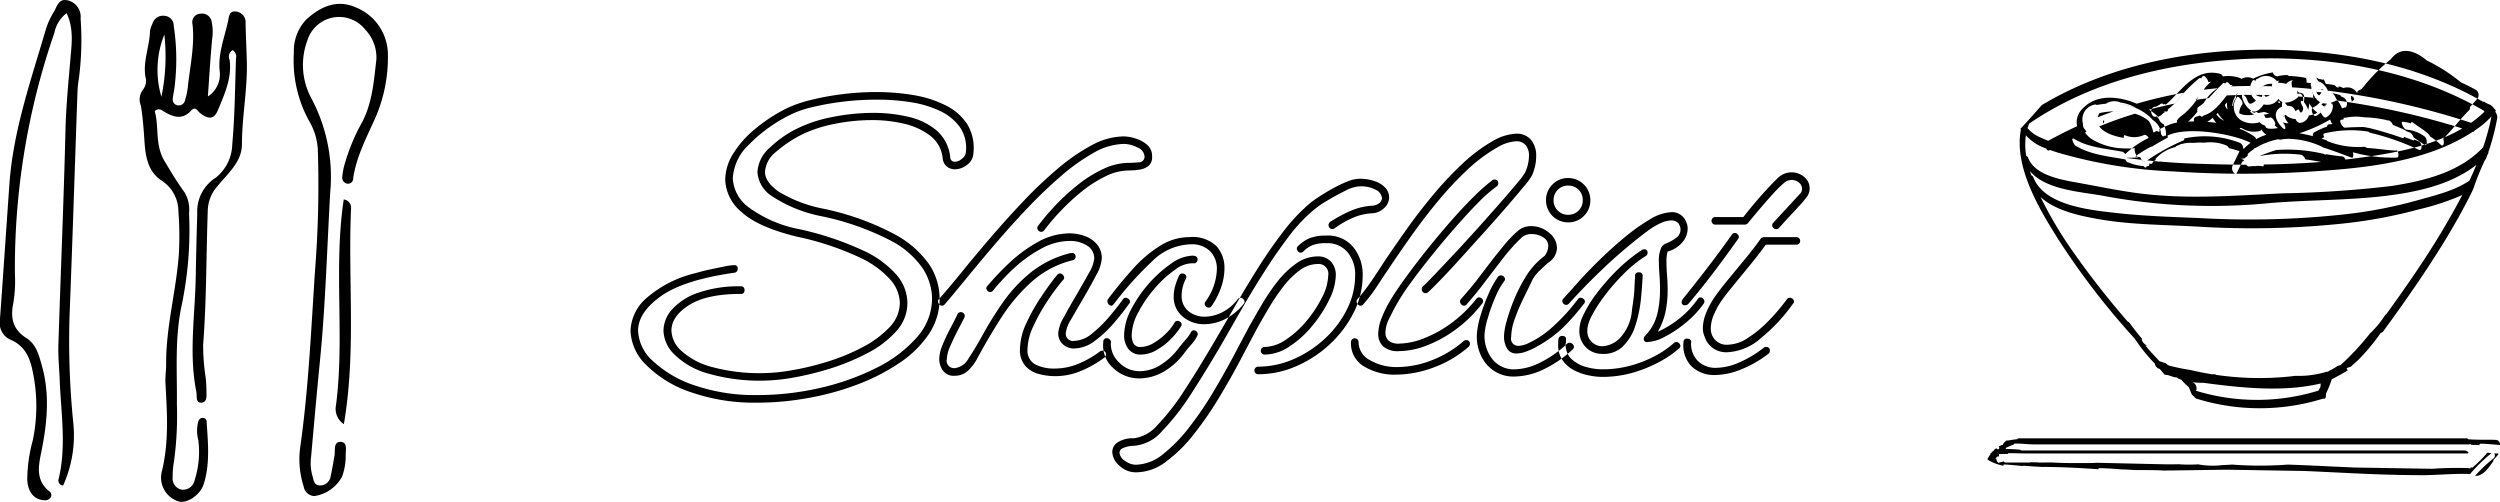
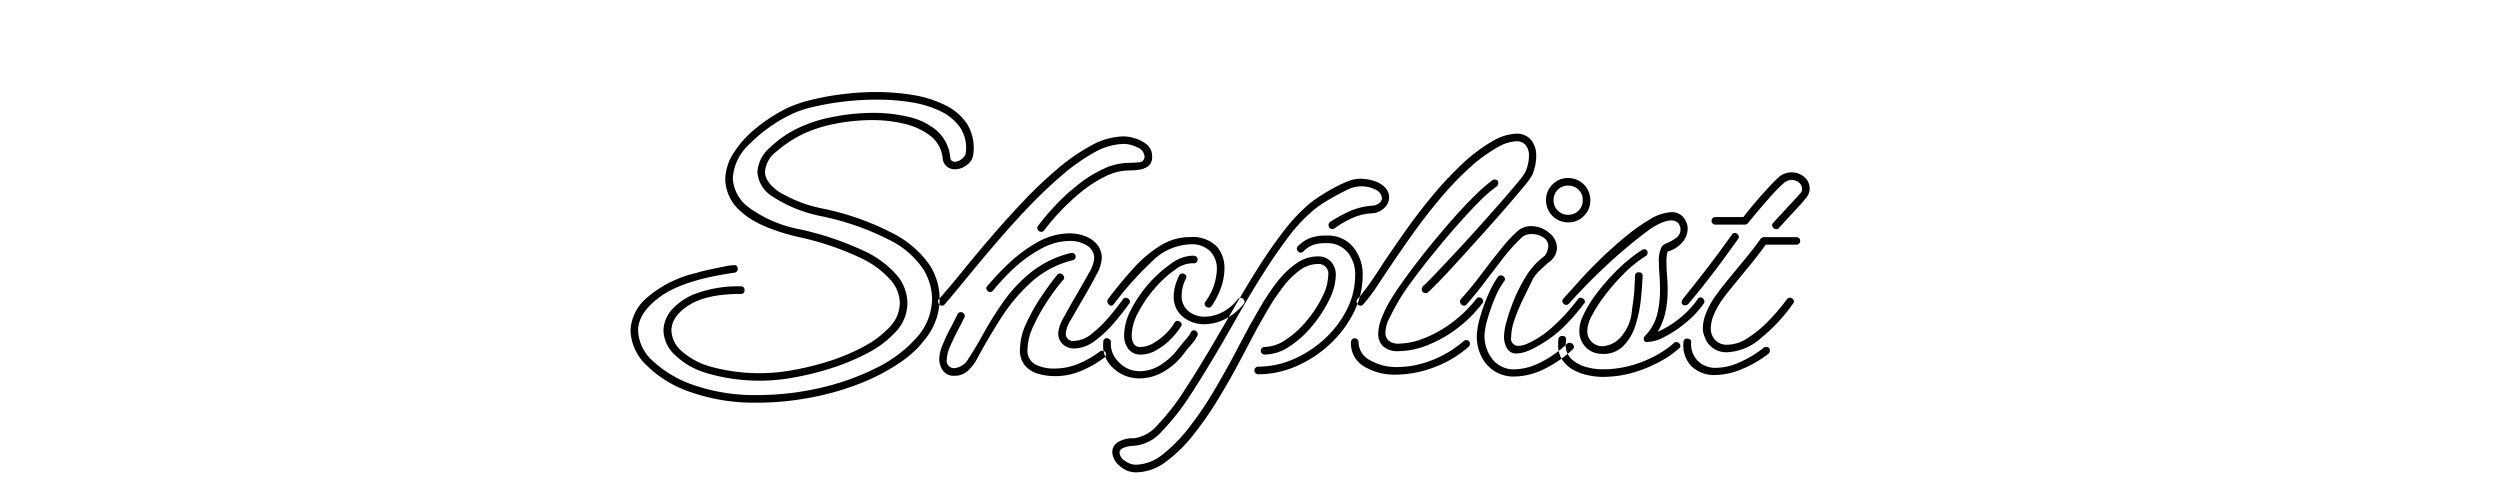
<svg xmlns="http://www.w3.org/2000/svg" id="nav-subttl.svg" width="332.659" height="66.78" viewBox="0 0 332.659 66.78">
  <defs>
    <style>
      .cls-1 {
        fill-rule: evenodd;
      }
    </style>
  </defs>
  <path id="Shoplist" class="cls-1" d="M900.521,2198.25a35.929,35.929,0,0,0,6.552-1.79,26.954,26.954,0,0,0,5.62-2.87,14.081,14.081,0,0,0,3.931-3.85,8.427,8.427,0,0,0,1.437-4.74,8.326,8.326,0,0,0-1.386-4.54,13.4,13.4,0,0,0-4.738-4.08,35.7,35.7,0,0,0-9.35-3.33,17.859,17.859,0,0,1-5.973-2.29c-1.193-.86-1.789-1.72-1.789-2.6a3.694,3.694,0,0,1,1.462-2.67,16.753,16.753,0,0,1,3.679-2.42,18.184,18.184,0,0,1,4.133-1.31,25.325,25.325,0,0,1,4.99-.5,18.222,18.222,0,0,1,4.309.5,9.091,9.091,0,0,1,3.428,1.59,4.329,4.329,0,0,1,1.638,2.95,1.612,1.612,0,0,0,.58,1.16,1.734,1.734,0,0,0,1.033.35,2.654,2.654,0,0,0,1.638-.6,1.965,1.965,0,0,0,.831-1.47,6.116,6.116,0,0,0-.806-3.93,7.276,7.276,0,0,0-2.9-2.52,14.9,14.9,0,0,0-4.284-1.36,29.435,29.435,0,0,0-4.915-.4,35.909,35.909,0,0,0-4.662.3,34.913,34.913,0,0,0-4.158.78,16.843,16.843,0,0,0-3.024,1.04,21.982,21.982,0,0,0-4.209,2.72,13.645,13.645,0,0,0-2.973,3.32,6.721,6.721,0,0,0-1.084,3.53,5.855,5.855,0,0,0,2.192,4.29q2.193,2.01,7.384,3.27a38.214,38.214,0,0,1,8.342,2.77,12.483,12.483,0,0,1,4.133,3.03,4.853,4.853,0,0,1,1.184,2.97,4.693,4.693,0,0,1-1.335,3.23,13.144,13.144,0,0,1-3.478,2.62,26.579,26.579,0,0,1-4.612,1.94,35.567,35.567,0,0,1-4.788,1.18,23.534,23.534,0,0,1-3.931.41,24.242,24.242,0,0,1-6.906-.83,9.624,9.624,0,0,1-4.032-2.15,3.8,3.8,0,0,1-1.31-2.67c0-1.27.781-2.41,2.343-3.4s3.856-1.49,6.88-1.49a0.441,0.441,0,0,0,.5-0.5,0.448,0.448,0,0,0-.5-0.51,16.431,16.431,0,0,0-5.619.84,8.132,8.132,0,0,0-3.478,2.19,4.317,4.317,0,0,0-1.185,2.87,4.6,4.6,0,0,0,1.437,3.15,10.3,10.3,0,0,0,4.385,2.52,24.9,24.9,0,0,0,11.416.58,39,39,0,0,0,5.015-1.23,29.837,29.837,0,0,0,4.965-2.07,13.2,13.2,0,0,0,3.78-2.9,5.574,5.574,0,0,0,1.461-3.78,5.84,5.84,0,0,0-1.386-3.63,13.15,13.15,0,0,0-4.536-3.32,40.6,40.6,0,0,0-8.493-2.83,16.566,16.566,0,0,1-6.754-2.94,5.1,5.1,0,0,1-2.066-3.81,6.663,6.663,0,0,1,2.142-4.49,20.051,20.051,0,0,1,5.519-3.98,13.623,13.623,0,0,1,2.9-1.01,36.763,36.763,0,0,1,4.083-.73,38.12,38.12,0,0,1,4.561-.27,27.678,27.678,0,0,1,4.536.35,13.966,13.966,0,0,1,3.881,1.18,6.675,6.675,0,0,1,2.647,2.2,4.909,4.909,0,0,1,.73,3.37,1.226,1.226,0,0,1-.529.78,1.429,1.429,0,0,1-.882.38,0.585,0.585,0,0,1-.655-0.6,5.435,5.435,0,0,0-1.815-3.56,8.854,8.854,0,0,0-3.729-1.81,20.069,20.069,0,0,0-4.637-.53,27.646,27.646,0,0,0-5.494.55,18.344,18.344,0,0,0-4.234,1.32,14.5,14.5,0,0,0-4.108,2.77,4.635,4.635,0,0,0-1.638,3.27,4.167,4.167,0,0,0,1.941,3.18,18.408,18.408,0,0,0,6.627,2.67,35.827,35.827,0,0,1,9.1,3.2,11.671,11.671,0,0,1,4.36,3.78,7.6,7.6,0,0,1,1.21,3.96,7.785,7.785,0,0,1-2.042,5.19,17.337,17.337,0,0,1-5.443,4.08,32.788,32.788,0,0,1-7.51,2.65,37.22,37.22,0,0,1-8.241.93,24.851,24.851,0,0,1-8.266-1.26,15.078,15.078,0,0,1-5.6-3.23,5.725,5.725,0,0,1-2.016-4.08q0-2.415,3.024-4.58t9.779-3.13a0.49,0.49,0,0,0,.453-0.5,0.427,0.427,0,0,0-.453-0.51,7.666,7.666,0,0,0-1.311.18c-0.605.12-1.252,0.25-1.94,0.4s-1.32.31-1.891,0.48a15.259,15.259,0,0,0-6.552,3.33,6.061,6.061,0,0,0-2.117,4.33,6.652,6.652,0,0,0,2.117,4.59,15.177,15.177,0,0,0,5.922,3.6,25.658,25.658,0,0,0,8.846,1.39A37.917,37.917,0,0,0,900.521,2198.25Zm18.245-12.5c0.773-.9,1.722-2.05,2.848-3.42s2.369-2.87,3.73-4.46,2.788-3.19,4.284-4.77,3-3.02,4.511-4.33a26.157,26.157,0,0,1,4.41-3.15,8.356,8.356,0,0,1,4.007-1.19,4,4,0,0,1,1.84.48,1.4,1.4,0,0,1,.932,1.19,0.746,0.746,0,0,1-.806.78c-0.538.05-.958,0.07-1.26,0.07a8.044,8.044,0,0,0-3.478.84,16.643,16.643,0,0,0-3.4,2.14,27.88,27.88,0,0,0-2.974,2.74,32.983,32.983,0,0,0-2.243,2.65,0.45,0.45,0,0,0-.025.55,0.517,0.517,0,0,0,.429.26,0.49,0.49,0,0,0,.4-0.2,29.123,29.123,0,0,1,2.217-2.6,28.628,28.628,0,0,1,2.823-2.6,16.823,16.823,0,0,1,3.125-1.99,7.16,7.16,0,0,1,3.125-.78,9.239,9.239,0,0,0,1.361-.1,2.64,2.64,0,0,0,1.209-.48,1.5,1.5,0,0,0,.5-1.28,1.944,1.944,0,0,0-.705-1.59,4.342,4.342,0,0,0-1.588-.83,5.5,5.5,0,0,0-1.487-.25,9.133,9.133,0,0,0-4.259,1.18,25.661,25.661,0,0,0-4.561,3.15,57.163,57.163,0,0,0-4.587,4.36q-2.268,2.4-4.36,4.84t-3.83,4.59c-1.159,1.42-2.16,2.61-3,3.55a0.446,0.446,0,0,0-.025.55,0.518,0.518,0,0,0,.428.31,0.473,0.473,0,0,0,.4-0.21h0Zm20.01,4.84a15.486,15.486,0,0,0,2.6-2.47c0.789-.94,1.419-1.74,1.89-2.42a0.377,0.377,0,0,0,.025-0.55,0.639,0.639,0,0,0-.479-0.25,0.421,0.421,0,0,0-.353.2q-0.6.855-1.713,2.19a16.384,16.384,0,0,1-2.369,2.34,3.891,3.891,0,0,1-2.419,1.01,0.958,0.958,0,0,1-1.109-1.06,4.573,4.573,0,0,1,.731-1.84c0.486-.85,1.041-1.81,1.663-2.87s1.176-2.06,1.663-3a5.285,5.285,0,0,0,.731-2.16,2.823,2.823,0,0,0-.681-1.97,3.777,3.777,0,0,0-1.663-1.08,5.928,5.928,0,0,0-1.89-.33,8.763,8.763,0,0,0-4.234,1.13,18.734,18.734,0,0,0-3.8,2.77,36.789,36.789,0,0,0-2.949,3.1,0.389,0.389,0,0,0-.075.53,0.5,0.5,0,0,0,.428.28,0.487,0.487,0,0,0,.4-0.2,27.761,27.761,0,0,1,2.848-3.03,17.718,17.718,0,0,1,3.554-2.54,7.982,7.982,0,0,1,3.83-1.03,4.218,4.218,0,0,1,2.243.6,1.947,1.947,0,0,1,.983,1.77,4.859,4.859,0,0,1-.731,1.94c-0.487.89-1.042,1.86-1.663,2.92s-1.177,2.04-1.664,2.95a4.92,4.92,0,0,0-.73,2.06,1.923,1.923,0,0,0,.63,1.52,2.169,2.169,0,0,0,1.487.55A4.668,4.668,0,0,0,938.776,2190.59Zm-16.834,3.91a6.173,6.173,0,0,0,1.108-1.49q1.514-2.82,3.251-5.52a23.408,23.408,0,0,1,4.033-4.74,12.742,12.742,0,0,1,5.418-2.84,0.455,0.455,0,0,0,.4-0.46,0.445,0.445,0,0,0-.5-0.5H935.5a13.63,13.63,0,0,0-5.292,2.57,19.542,19.542,0,0,0-3.68,3.93,47.85,47.85,0,0,0-2.621,4.18q-1.109,2.025-1.991,3.33a2.391,2.391,0,0,1-1.89,1.31,0.989,0.989,0,0,1-1.008-1.21,4.634,4.634,0,0,1,.454-1.71c0.3-.71.638-1.41,1.008-2.12s0.655-1.26.857-1.66a0.467,0.467,0,0,0-.025-0.53,0.537,0.537,0,0,0-.429-0.23,0.483,0.483,0,0,0-.453.3c-0.236.51-.547,1.12-0.933,1.84a24.265,24.265,0,0,0-1.033,2.2,5.164,5.164,0,0,0-.454,1.91,2.633,2.633,0,0,0,.479,1.51,1.727,1.727,0,0,0,1.537.71A2.555,2.555,0,0,0,921.942,2194.5Zm14.969,0.12a14.4,14.4,0,0,0,3.075-1.76,0.47,0.47,0,0,0,.2-0.4,0.448,0.448,0,0,0-.5-0.51,0.443,0.443,0,0,0-.3.1,12.958,12.958,0,0,1-2.823,1.62,8.261,8.261,0,0,1-3.175.65,5.446,5.446,0,0,1-2.6-.55,2.083,2.083,0,0,1-1.033-2.02,7.5,7.5,0,0,1,.781-3.07,24.427,24.427,0,0,1,1.89-3.38,28.071,28.071,0,0,1,2.067-2.77,0.4,0.4,0,0,0,.05-0.56,0.561,0.561,0,0,0-.453-0.3,0.489,0.489,0,0,0-.4.2c-0.6.74-1.294,1.68-2.066,2.83a24.937,24.937,0,0,0-2.016,3.57,8.418,8.418,0,0,0-.857,3.48,3.141,3.141,0,0,0,.731,2.24,3.572,3.572,0,0,0,1.814,1.06,8.2,8.2,0,0,0,2.092.28A8.779,8.779,0,0,0,936.911,2194.62Zm17.338-8.61a10.288,10.288,0,0,0,1.26-2.47,7.84,7.84,0,0,0,.454-2.57,4.3,4.3,0,0,0-1.059-2.93,4.573,4.573,0,0,0-3.578-1.21,7.353,7.353,0,0,0-3.856,1.11,16.37,16.37,0,0,0-3.553,2.97q-1.715,1.875-3.428,4.14a0.526,0.526,0,0,0-.025.6,0.519,0.519,0,0,0,.429.31,0.455,0.455,0,0,0,.3-0.16,44.8,44.8,0,0,1,5.116-5.72,7.549,7.549,0,0,1,5.116-2.29,3.483,3.483,0,0,1,2.646.93,3.35,3.35,0,0,1,.882,2.4,7.65,7.65,0,0,1-1.512,4.28,0.461,0.461,0,0,0-.025.56,0.571,0.571,0,0,0,.478.25,0.447,0.447,0,0,0,.353-0.2h0Zm-7.308,5.84a8.768,8.768,0,0,0,1.915-1.48,9.555,9.555,0,0,0,1.311-1.64,0.4,0.4,0,0,0,0-.53,0.607,0.607,0,0,0-.454-0.23,0.468,0.468,0,0,0-.4.25,6.165,6.165,0,0,1-1.109,1.41,7.9,7.9,0,0,1-1.663,1.29,3.456,3.456,0,0,1-1.714.53,1,1,0,0,1-.958-0.45,2.3,2.3,0,0,1-.252-1.11,6.681,6.681,0,0,1,.882-3.05,16.269,16.269,0,0,1,2.193-3.2,14.534,14.534,0,0,1,2.7-2.47,3.8,3.8,0,0,1,2.445-.86,0.4,0.4,0,0,0,.4-0.13,0.545,0.545,0,0,0,.151-0.37q0-.51-0.705-0.51a5.153,5.153,0,0,0-2.823,1.06,17.064,17.064,0,0,0-5.343,6.15,7.545,7.545,0,0,0-.907,3.33,2.957,2.957,0,0,0,.58,1.89,1.989,1.989,0,0,0,1.638.73A4.175,4.175,0,0,0,946.941,2191.85Zm9.047-4.08a7.5,7.5,0,0,0,2.545-2.07,0.4,0.4,0,0,0,0-.53,0.567,0.567,0,0,0-.453-0.27,0.42,0.42,0,0,0-.353.2,6.134,6.134,0,0,1-2.117,1.76,5.24,5.24,0,0,1-2.268.56,3.385,3.385,0,0,1-2.167-.73,2.547,2.547,0,0,1-.908-2.1,4.75,4.75,0,0,1,.126-1.05,5.1,5.1,0,0,1,.429-1.16,0.434,0.434,0,0,0-.025-0.51,0.563,0.563,0,0,0-.429-0.2,0.483,0.483,0,0,0-.453.3,8.716,8.716,0,0,0-.53,1.44,5.083,5.083,0,0,0-.176,1.29,3.354,3.354,0,0,0,1.21,2.72,4.348,4.348,0,0,0,2.873,1A6.233,6.233,0,0,0,955.988,2187.77Zm-8.316,7.08a9.014,9.014,0,0,0,2.948-2.59,13.2,13.2,0,0,1,.907-1.11,5.256,5.256,0,0,0,.807-1.16,0.467,0.467,0,0,0-.025-0.53,0.535,0.535,0,0,0-.429-0.23,0.454,0.454,0,0,0-.4.3,4.144,4.144,0,0,1-.554.79c-0.27.31-.623,0.74-1.059,1.28a8.786,8.786,0,0,1-2.621,2.37,5.231,5.231,0,0,1-2.469.7,3.767,3.767,0,0,1-2.9-1.23,3.346,3.346,0,0,1-1.033-2.55,0.433,0.433,0,0,0-.126-0.42,0.523,0.523,0,0,0-.378-0.18,0.445,0.445,0,0,0-.5.5,4.013,4.013,0,0,0,1.26,3.41,5,5,0,0,0,3.629,1.43A6.525,6.525,0,0,0,947.672,2194.85Zm0.5,11.87a19.218,19.218,0,0,0,3.73-3.68,46.661,46.661,0,0,0,3.352-4.86c1.041-1.73,1.982-3.4,2.822-4.99s1.545-2.93,2.117-4.01c0.5-.91,1.058-1.87,1.663-2.9a28.12,28.12,0,0,1,1.941-2.87,10.811,10.811,0,0,1,2.192-2.17,4.055,4.055,0,0,1,2.369-.83,1.292,1.292,0,0,1,1.412,1.51,6.732,6.732,0,0,1-.807,2.9,16.053,16.053,0,0,1-2.066,3.15,12.864,12.864,0,0,1-2.747,2.5,5.236,5.236,0,0,1-2.848.98,0.505,0.505,0,0,0,0,1.01,6,6,0,0,0,3.326-1.09,13.317,13.317,0,0,0,3.05-2.77,16.9,16.9,0,0,0,2.243-3.48,7.548,7.548,0,0,0,.857-3.2,2.613,2.613,0,0,0-.63-1.81,2.28,2.28,0,0,0-1.79-.71,4.905,4.905,0,0,0-2.873.96,11.831,11.831,0,0,0-2.5,2.42,27.912,27.912,0,0,0-2.066,3.05q-0.933,1.59-1.638,2.85c-0.538,1.01-1.21,2.27-2.016,3.8s-1.714,3.14-2.722,4.84a45.808,45.808,0,0,1-3.226,4.76,20.12,20.12,0,0,1-3.528,3.63,5.907,5.907,0,0,1-3.629,1.41,2.455,2.455,0,0,1-1.436-.52,1.449,1.449,0,0,1-.731-1.09,0.709,0.709,0,0,1,.453-0.6,3.736,3.736,0,0,1,1.512-.31,5.554,5.554,0,0,0,3.705-1.96,31.442,31.442,0,0,0,3.856-4.94q1.965-3.03,3.931-6.4,1.109-1.92,2.546-4.44t3.074-5.11c1.092-1.73,2.209-3.36,3.352-4.87a21.278,21.278,0,0,1,3.377-3.63,12.628,12.628,0,0,1,1.764-1.23c0.806-.49,1.621-0.93,2.444-1.34a4.838,4.838,0,0,1,1.84-.6,4.281,4.281,0,0,1,2.344.5,1.375,1.375,0,0,1,.731,1.06,0.88,0.88,0,0,1-.353.66,1.631,1.631,0,0,1-.958.35,8.765,8.765,0,0,0-2.9.7,19.037,19.037,0,0,0-2.7,1.47,0.533,0.533,0,0,0,.3.95,0.722,0.722,0,0,0,.3-0.1,12.378,12.378,0,0,1,2.445-1.41,7.118,7.118,0,0,1,2.6-.6,2.458,2.458,0,0,0,1.537-.68,1.918,1.918,0,0,0,.68-1.44,1.951,1.951,0,0,0-.4-1.16,3.4,3.4,0,0,0-1.336-.93,5.92,5.92,0,0,0-2.293-.38,4.551,4.551,0,0,0-1.562.38,15.536,15.536,0,0,0-1.991.96c-0.689.38-1.311,0.76-1.865,1.13a11.809,11.809,0,0,0-1.235.91,24.42,24.42,0,0,0-3.478,3.75q-1.764,2.3-3.4,4.92c-1.092,1.74-2.126,3.47-3.1,5.16s-1.847,3.2-2.621,4.51q-2.065,3.54-3.956,6.43a29.813,29.813,0,0,1-3.579,4.61,4.992,4.992,0,0,1-3.15,1.77,3.7,3.7,0,0,0-2.218.58,1.546,1.546,0,0,0-.655,1.23,2.528,2.528,0,0,0,.958,1.84,3.163,3.163,0,0,0,2.217.88A6.67,6.67,0,0,0,948.175,2206.72Zm17.313-12.7a15.6,15.6,0,0,0,4.461-2.9,14.8,14.8,0,0,0,3.2-4.23,11,11,0,0,0,1.21-5.02,5.78,5.78,0,0,0-1.235-3.68,4.321,4.321,0,0,0-3.6-1.56,5.958,5.958,0,0,0-2.242.35,4.936,4.936,0,0,0-1.538,1.06,0.423,0.423,0,0,0-.075.56,0.5,0.5,0,0,0,.428.3,0.487,0.487,0,0,0,.353-0.15,3.8,3.8,0,0,1,1.184-.83,4.813,4.813,0,0,1,1.89-.28,3.463,3.463,0,0,1,2.823,1.21,4.541,4.541,0,0,1,1.008,3.02,10.055,10.055,0,0,1-1.109,4.61,13.5,13.5,0,0,1-2.974,3.91,14.779,14.779,0,0,1-4.158,2.7,11.823,11.823,0,0,1-4.662.98,0.505,0.505,0,0,0,0,1.01A12.606,12.606,0,0,0,965.488,2194.02Zm8.972-8.27a21.883,21.883,0,0,0,1.865-2.47c0.571-.87,1.142-1.73,1.713-2.57q1.311-1.965,2.924-4.23c1.075-1.51,2.234-3.02,3.477-4.51a43.438,43.438,0,0,1,3.831-4.08,20.577,20.577,0,0,1,3.931-2.95,5.5,5.5,0,0,1,2.571-.86,1.565,1.565,0,0,1,1.285.53,2.128,2.128,0,0,1,.429,1.39,5.553,5.553,0,0,1-.5,2.21,9.556,9.556,0,0,1-1.059,1.41c-0.639.78-1.436,1.71-2.394,2.8s-1.974,2.24-3.049,3.43-2.117,2.33-3.125,3.4-1.865,1.98-2.571,2.72-1.159,1.2-1.361,1.36a0.581,0.581,0,0,0-.2.36,0.511,0.511,0,0,0,.554.6,0.438,0.438,0,0,0,.3-0.15c0.2-.17.663-0.62,1.386-1.36s1.587-1.66,2.595-2.77,2.058-2.27,3.15-3.48,2.125-2.38,3.1-3.5,1.79-2.09,2.445-2.88a9.834,9.834,0,0,0,1.134-1.53,6.858,6.858,0,0,0,.428-1.34,6.264,6.264,0,0,0,.126-1.23,3.3,3.3,0,0,0-.68-2.15,2.437,2.437,0,0,0-1.991-.83,6.658,6.658,0,0,0-3.075.96,20.978,20.978,0,0,0-4.082,3.05,46.6,46.6,0,0,0-3.906,4.16q-1.89,2.265-3.529,4.58t-3,4.34q-0.806,1.26-1.663,2.52a25.54,25.54,0,0,1-1.865,2.42,0.448,0.448,0,0,0-.025.55,0.519,0.519,0,0,0,.429.31,0.474,0.474,0,0,0,.4-0.21h0Zm8.291,5.55a16.307,16.307,0,0,0,3.906-2.12,17.414,17.414,0,0,0,3.579-3.48,0.457,0.457,0,0,0,.075-0.58,0.546,0.546,0,0,0-.479-0.27,0.419,0.419,0,0,0-.352.2,17.149,17.149,0,0,1-3.428,3.3,15.6,15.6,0,0,1-3.654,1.99,9.283,9.283,0,0,1-3.15.66,2.048,2.048,0,0,1-1.462-.41,1.431,1.431,0,0,1-.4-1.06,4.187,4.187,0,0,1,.5-1.86c0.336-.67.621-1.23,0.857-1.66a27.435,27.435,0,0,1,1.991-3.08c0.857-1.17,1.814-2.42,2.873-3.73s2.125-2.58,3.2-3.8,2.083-2.31,3.024-3.26a18.116,18.116,0,0,1,2.369-2.06,0.484,0.484,0,0,0,.2-0.4,0.449,0.449,0,0,0-.5-0.51,0.441,0.441,0,0,0-.3.1,24.856,24.856,0,0,0-2.42,2.14q-1.462,1.44-3.1,3.31t-3.225,3.85q-1.588,1.995-2.9,3.81t-2.067,3.12a15.384,15.384,0,0,0-.983,2.04,5.9,5.9,0,0,0-.479,2.2,2.25,2.25,0,0,0,.63,1.61,2.961,2.961,0,0,0,2.193.65A10.367,10.367,0,0,0,982.751,2191.3Zm0.932,2.92a14.715,14.715,0,0,0,4.738-2.77,0.484,0.484,0,0,0,.2-0.4,0.449,0.449,0,0,0-.5-0.51,0.443,0.443,0,0,0-.3.1,14.29,14.29,0,0,1-4.511,2.67,12.731,12.731,0,0,1-4.208.81,7.071,7.071,0,0,1-3.806-.93,2.722,2.722,0,0,1-1.486-2.35,0.506,0.506,0,1,0-1.009,0,3.522,3.522,0,0,0,1.739,3.2,7.839,7.839,0,0,0,4.259,1.09A14.571,14.571,0,0,0,983.683,2194.22Zm20.107-20.21a2.824,2.824,0,0,0,.86-2.07,2.937,2.937,0,0,0-2.97-2.97,2.824,2.824,0,0,0-2.07.86,2.856,2.856,0,0,0-.857,2.11,2.931,2.931,0,0,0,2.927,2.93A2.866,2.866,0,0,0,1003.79,2174.01Zm-3.47-.71a1.829,1.829,0,0,1-.559-1.36,1.894,1.894,0,0,1,.559-1.41,1.824,1.824,0,0,1,1.36-.55,1.883,1.883,0,0,1,1.96,1.96,1.84,1.84,0,0,1-.55,1.36,1.914,1.914,0,0,1-1.41.56A1.833,1.833,0,0,1,1000.32,2173.3Zm-4.188,18.75a9.679,9.679,0,0,0,1.663-.8,16.478,16.478,0,0,0,3.105-2.27,28.21,28.21,0,0,0,2.89-3.28,0.362,0.362,0,0,0,.05-0.53,0.6,0.6,0,0,0-.5-0.27,0.42,0.42,0,0,0-.35.2,25.808,25.808,0,0,1-3.582,3.88,12.767,12.767,0,0,1-3.225,2.07,3.391,3.391,0,0,1-1.109.25,0.948,0.948,0,0,1-.958-1.16,7.381,7.381,0,0,1,.479-2.42,25.668,25.668,0,0,1,1.159-2.75c0.454-.92.865-1.77,1.235-2.54a4.74,4.74,0,0,1,.882-1.11q0.53-.51,1.033-0.96l0.252-.2a2.4,2.4,0,0,0,1.054-1.87,2.6,2.6,0,0,0-1.054-2.04,3.646,3.646,0,0,0-2.369-.88,2.634,2.634,0,0,0-1.864.71,14.691,14.691,0,0,0-1.588,1.63c-0.522.63-1.084,1.32-1.689,2.1-0.571.74-1.2,1.56-1.89,2.47s-1.47,1.84-2.343,2.82a0.448,0.448,0,0,0-.026.55,0.519,0.519,0,0,0,.429.31,0.473,0.473,0,0,0,.4-0.21c0.873-1,1.646-1.95,2.319-2.84s1.31-1.73,1.915-2.5q0.857-1.155,1.638-2.04c0.52-.59,1.016-1.1,1.487-1.54a1.9,1.9,0,0,1,1.31-.4,2.7,2.7,0,0,1,1.487.43,1.324,1.324,0,0,1,.681,1.18,2.291,2.291,0,0,1-.5,1.31,7.681,7.681,0,0,0-.958.81,10.1,10.1,0,0,0-1.663,2.14,21,21,0,0,0-1.437,2.87,24.642,24.642,0,0,0-.983,2.85,8.512,8.512,0,0,0-.353,2.02,3.248,3.248,0,0,0,.378,1.56,1.387,1.387,0,0,0,1.336.71A3.787,3.787,0,0,0,996.132,2192.05Zm2.041,2.5a15.749,15.749,0,0,0,4.107-2.75,0.434,0.434,0,0,0,.13-0.58,0.576,0.576,0,0,0-.53-0.33,0.378,0.378,0,0,0-.3.11,15.1,15.1,0,0,1-3.835,2.64,7.814,7.814,0,0,1-3.074.78,3.614,3.614,0,0,1-3.176-1.51,5.014,5.014,0,0,1-.907-3.38,10.841,10.841,0,0,1,.428-1.96,22.31,22.31,0,0,1,.958-2.67,10.54,10.54,0,0,1,1.184-2.17,0.4,0.4,0,0,0,.051-0.55,0.584,0.584,0,0,0-.454-0.26,0.489,0.489,0,0,0-.4.2,12.96,12.96,0,0,0-1.285,2.35,23.335,23.335,0,0,0-1.034,2.82,10.982,10.982,0,0,0-.453,2.14,5.767,5.767,0,0,0,1.184,4.24,4.687,4.687,0,0,0,3.856,1.71A9.179,9.179,0,0,0,998.173,2194.55Zm16.377-4.46a15,15,0,0,0,2.8-1.87,12.739,12.739,0,0,0,2.37-2.52,0.463,0.463,0,0,0,.03-0.55,0.52,0.52,0,0,0-.43-0.3,0.424,0.424,0,0,0-.36.2,12.584,12.584,0,0,1-2.49,2.64,13.219,13.219,0,0,1-2.85,1.74,9.24,9.24,0,0,0,1.11-3.05,14.94,14.94,0,0,0,.2-2.94c0-.34-0.02-0.83-0.07-1.47s-0.08-1.24-.08-1.81a4.828,4.828,0,0,1,.15-1.41,3.9,3.9,0,0,0,1.99-1.26,2.777,2.777,0,0,0,.68-1.77,1.959,1.959,0,0,0-.05-0.48,1.5,1.5,0,0,0-.15-0.42,1.987,1.987,0,0,0-1.91-1.31,5.992,5.992,0,0,0-2.9.95,26.083,26.083,0,0,0-3.4,2.42c-1.18.98-2.31,2-3.41,3.08s-2.05,2.07-2.87,3-1.44,1.6-1.84,2.04a0.45,0.45,0,0,0-.07.58,0.5,0.5,0,0,0,.42.27,0.491,0.491,0,0,0,.36-0.15,85.777,85.777,0,0,1,6.07-6.07q2.49-2.19,4.26-3.5a9.91,9.91,0,0,1,1.96-1.19,3.7,3.7,0,0,1,1.32-.33,1.29,1.29,0,0,1,.78.21,0.755,0.755,0,0,1,.32.4,1.228,1.228,0,0,1,.16.6,1.333,1.333,0,0,1-.56,1.09,5.256,5.256,0,0,1-1.16.68,2.029,2.029,0,0,0-.75.45,4.072,4.072,0,0,0-.41,2.07c0,0.54.03,1.12,0.08,1.76s0.07,1.31.07,2.02a13.82,13.82,0,0,1-.35,3.12,6.293,6.293,0,0,1-1.61,2.93,0.587,0.587,0,0,0-.2.45,0.4,0.4,0,0,0,.5.4A5.3,5.3,0,0,0,1014.55,2190.09Zm-5.57,1.28a6.7,6.7,0,0,0,1.67-2.79,16.853,16.853,0,0,0,.73-3.51c0.12-1.19.19-2.21,0.23-3.05a0.448,0.448,0,0,0-.51-0.5,0.441,0.441,0,0,0-.5.5c-0.04.78-.07,1.43-0.1,1.97s-0.14,1.38-.31,2.52a6.008,6.008,0,0,1-1.56,3.7,3.505,3.505,0,0,1-2.37,1.14,2.014,2.014,0,0,1-1.41-.56,1.951,1.951,0,0,1-.6-1.51,2.982,2.982,0,0,1,.1-0.75,4.921,4.921,0,0,1,.3-0.86,18.675,18.675,0,0,1,1.76-2.85,26.814,26.814,0,0,1,2.65-3.07,16.727,16.727,0,0,1,2.95-2.4,0.442,0.442,0,0,0,.25-0.4,0.419,0.419,0,0,0-.45-0.5,0.761,0.761,0,0,0-.31.1,21.009,21.009,0,0,0-3.15,2.54,28.448,28.448,0,0,0-2.82,3.18,16.115,16.115,0,0,0-1.84,3,4.522,4.522,0,0,0-.5,2.01,3,3,0,0,0,.83,2.17,2.93,2.93,0,0,0,2.04.91A3.686,3.686,0,0,0,1008.98,2191.37Zm1.57,3.43a17.879,17.879,0,0,0,3.55-1.51,12.97,12.97,0,0,0,2.34-1.64,0.385,0.385,0,0,0,.13-0.55,0.535,0.535,0,0,0-.48-0.31,0.459,0.459,0,0,0-.35.16,12.648,12.648,0,0,1-2.14,1.51,15.336,15.336,0,0,1-3.28,1.38,14.038,14.038,0,0,1-4.16.58,8.113,8.113,0,0,1-2.04-.3,4.652,4.652,0,0,1-1.94-1.03,2.549,2.549,0,0,1-.81-1.99,1.784,1.784,0,0,1,.03-0.28,2.3,2.3,0,0,0,.02-0.38,0.419,0.419,0,0,0-.5-0.45,0.431,0.431,0,0,0-.5.4,1.325,1.325,0,0,0-.05.38v0.38a3.426,3.426,0,0,0,.65,2.16,4.246,4.246,0,0,0,1.61,1.31,7.194,7.194,0,0,0,1.92.63,8.852,8.852,0,0,0,1.56.18A14.888,14.888,0,0,0,1010.55,2194.8Zm19.2-19.18c0.47-.53.97-1.09,1.51-1.66s1-1.08,1.39-1.51,0.61-.71.68-0.81a1.914,1.914,0,0,0,.5-1.31,1.937,1.937,0,0,0-.7-1.49,2.6,2.6,0,0,0-3.48.08c-0.4.37-1.03,1.02-1.87,1.94s-1.76,2.02-2.77,3.3h-3.73a0.505,0.505,0,0,0,0,1.01h3.98a0.717,0.717,0,0,0,.21-0.08,0.241,0.241,0,0,0,.15-0.12q1.605-1.965,2.87-3.38a20.552,20.552,0,0,1,1.86-1.91,1.691,1.691,0,0,1,1.06-.46,1.555,1.555,0,0,1,.99.35,1.053,1.053,0,0,1,.42.81,0.89,0.89,0,0,1-.25.66l-3.58,3.88a0.45,0.45,0,0,0-.07.58,0.552,0.552,0,0,0,.48.27,0.485,0.485,0,0,0,.35-0.15h0Zm-12.05,10.08q1.47-1.71,3.18-3.95c1.14-1.5,2.28-3.05,3.43-4.67a0.407,0.407,0,0,0,.02-0.52,0.541,0.541,0,0,0-.48-0.28,0.446,0.446,0,0,0-.35.2c-1.14,1.61-2.29,3.16-3.43,4.64s-2.15,2.75-3.02,3.83a1.055,1.055,0,0,0-.25.5,0.4,0.4,0,0,0,.45.45,0.587,0.587,0,0,0,.45-0.2h0Zm9.68,4.54a22.653,22.653,0,0,0,4.23-4.54,0.388,0.388,0,0,0,.05-0.55,0.555,0.555,0,0,0-.45-0.25,0.455,0.455,0,0,0-.4.2,26.712,26.712,0,0,1-2.47,2.9,15.361,15.361,0,0,1-2.75,2.26,5,5,0,0,1-2.7.89,2.067,2.067,0,0,1-1.91-1.01,2.168,2.168,0,0,1-.3-1.21,4.611,4.611,0,0,1,.35-1.64,10.825,10.825,0,0,1,1.21-2.19c0.37-.51.9-1.18,1.59-2.02s1.41-1.72,2.16-2.64,1.42-1.79,2-2.6h4.08a0.505,0.505,0,0,0,0-1.01h-4.34a0.853,0.853,0,0,0-.22.08,0.279,0.279,0,0,0-.18.12c-0.57.81-1.25,1.69-2.04,2.65l-2.24,2.72c-0.71.86-1.25,1.56-1.62,2.09a10.335,10.335,0,0,0-1.38,2.45,5.633,5.633,0,0,0-.43,1.99,2.749,2.749,0,0,0,.15.93,7.644,7.644,0,0,0,.35.83,3.032,3.032,0,0,0,2.77,1.46A7.259,7.259,0,0,0,1027.38,2190.24Zm-2.75,4.23a15.277,15.277,0,0,0,3.71-2.11,0.5,0.5,0,0,0,.2-0.41,0.445,0.445,0,0,0-.5-0.5,0.414,0.414,0,0,0-.31.1,15.017,15.017,0,0,1-3.45,2.04,7.745,7.745,0,0,1-2.8.63,3.318,3.318,0,0,1-2.59-.98,3.243,3.243,0,0,1-.83-2.4,0.336,0.336,0,0,0-.13-0.37,0.6,0.6,0,0,0-.38-0.13,0.423,0.423,0,0,0-.5.45,3.976,3.976,0,0,0,1.08,3.25,4.352,4.352,0,0,0,3.15,1.14A9.428,9.428,0,0,0,1024.63,2194.47Z" transform="translate(-793.031 -2145.28)" />
-   <path id="シェイプ_39" data-name="シェイプ 39" class="cls-1" d="M1121.78,2208.27a0.193,0.193,0,0,0-.05.09c-2.17-.1-4.31.15-6.48,0.15q-3.615-.015-7.22-0.17c-2.79-.12-5.58-0.27-8.37-0.39l-10.21-.17c-2.83.03-5.64,0.09-8.46,0.11-1.28-.07-2.57-0.06-3.86-0.06-0.6-.04-1.21-0.08-1.81-0.09-0.99-.09-1.97-0.15-2.97-0.17a0.14,0.14,0,0,0-.1.15c-2.47-.18-4.93-0.3-7.41-0.31-0.01,0-.01.01-0.02,0.01-0.83-.05-1.67-0.1-2.5-0.17a0.094,0.094,0,0,0-.1.05c-0.84-.09-1.67-0.17-2.51-0.22-0.07,0-.1.07-0.1,0.17a6.265,6.265,0,0,1-1.88-.67,0.958,0.958,0,0,1-.25-0.22l0.39-.62a0.242,0.242,0,0,0,.03-0.14c0.08-.03.17-0.07,0.25-0.1a0.833,0.833,0,0,1-.15-0.04c-0.01,0-.01-0.01-0.02-0.01a0.251,0.251,0,0,0,.07-0.04h0.01a0.683,0.683,0,0,0,.4-0.38,1.975,1.975,0,0,1,.26-0.08,1.063,1.063,0,0,0,.11.09c0.12,0.1.22-.06,0.22-0.13v-0.15a0.363,0.363,0,0,0-.03-0.07,0.17,0.17,0,0,0-.01-0.07,0.185,0.185,0,0,0,.07.02c0.16-.02.22-0.14,0.37-0.15a0.116,0.116,0,0,0,.1-0.09,1.987,1.987,0,0,1,.46-0.5,3.351,3.351,0,0,0,.81-0.11c0,0.01.01-.01,0.02,0,0.2-.01.41-0.06,0.61-0.06a0.281,0.281,0,0,1,.14-0.12h59.72a0.939,0.939,0,0,1,.18.12c0-.03.01,0.04,0.02,0.01,1.02,0.06,2.04.06,3.06,0.05,0.19,0.01.39,0.02,0.59,0.02a0.606,0.606,0,0,1,.53.68h-0.01c-0.86-.06-1.71-0.16-2.58-0.17a0.2,0.2,0,0,0-.16.19c-0.31-.01-0.61-0.03-0.91-0.03a0.43,0.43,0,0,1-.28-0.11,0.793,0.793,0,0,1-.09.04h-58.01c-0.87,0-1.74-.14-2.61-0.1a0.158,0.158,0,0,1-.12.14c-0.34.13-.68,0.28-1,0.44,0,0.03.01,0.06,0.01,0.09v0.03c0.61,0.03,1.23.05,1.84,0.1a2.557,2.557,0,0,0,.24.11h58.93c0.4,0,.79.4,0.35,0.4h-58.35c-0.9,0-1.8-.04-2.71-0.04-0.01,0-.02.1-0.03,0.1-0.35,0-.71.02-1.07,0.02-0.13,0-.13-0.08-0.09.32h-0.1a0.4,0.4,0,0,0-.26.09v0.12a0.8,0.8,0,0,1-.19.05,0.7,0.7,0,0,1,.19.06v0.06c0,0.06.15,0.52,0.33,0.45s0.47-.11.67-0.18a0.321,0.321,0,0,0,.14.16h3.29a0.084,0.084,0,0,0,.07-0.04l0.97,0.01a0.169,0.169,0,0,0,.06.03h0.12c0.6,0,1.19-.02,1.79-0.01,1.39,0.09,2.78.08,4.17,0.08h0.18s0,0.01.01,0h0.01c0.52,0,1.03-.01,1.55-0.04l9.45,0.21c0.53,0,1.05-.01,1.58-0.02a0.106,0.106,0,0,0,.05.02,21.528,21.528,0,0,0,2.41,0,10.6,10.6,0,0,0,3.17.1c0.45-.02.9-0.04,1.35-0.07a49.4,49.4,0,0,0,7.4,0c2.96,0.1,5.91.26,8.87,0.39l10.34,0.17a45.8,45.8,0,0,1,4.83-.09,0.366,0.366,0,0,1,.23.1c0.01-.13.06-0.21,0.17-0.19,0.05,0.01.09,0.01,0.14,0.02a18.212,18.212,0,0,0,1.96-1.97c0.19,0.01.38,0.03,0.57,0.04A21.471,21.471,0,0,0,1121.78,2208.27Zm3.15-2.67a0.634,0.634,0,0,1,0,.59,19.4,19.4,0,0,0-2.56,2.41c1.06,0.07,1.81-1.09,2.4-1.9a0.344,0.344,0,0,0,.05-0.23,5.046,5.046,0,0,0,.7-0.83C1125.32,2205.63,1125.13,2205.62,1124.93,2205.6Zm-37.99-47.26c-0.57.07-1.15,0.14-1.72,0.23a16.725,16.725,0,0,0,1.04-1.35q0.96-.12,1.92-0.21C1087.76,2157.45,1087.35,2157.9,1086.94,2158.34Zm14.84-.33a1.966,1.966,0,0,0,.77-0.08,1.276,1.276,0,0,1-.3-0.49,1.161,1.161,0,0,0-.06-0.16,2.13,2.13,0,0,0-.25-0.03,0.555,0.555,0,0,0-.06-0.08,1.684,1.684,0,0,0-.58.13A0.571,0.571,0,0,0,1101.78,2158.01Zm-0.03.85a2.794,2.794,0,0,1-.96.74c-0.35.2,0.02,1.34,0.47,1.08a3.069,3.069,0,0,0,.6-0.43,0.314,0.314,0,0,1,.03-0.37,2.9,2.9,0,0,0,.52-0.42,1.92,1.92,0,0,0,.09-0.4A1.647,1.647,0,0,1,1101.75,2158.86Zm23.58,2.08a31.157,31.157,0,0,1-1.18,4.56,0.507,0.507,0,0,1-.09.32,0.053,0.053,0,0,1-.03.02c-0.07.21-.15,0.41-0.22,0.62a0.1,0.1,0,0,0-.09.06,34.2,34.2,0,0,0-1.59,3.92c-1.08,2.25-2.31,4.43-3.58,6.54-2.61,4.3-5.5,8.42-8.46,12.48-0.1.05-.2,0.1-0.29,0.15a27.938,27.938,0,0,1-3,3.6c-0.33.28-.65,0.57-0.97,0.87-0.19.06-.38,0.12-0.56,0.18a1.3,1.3,0,0,1,.14.32c-0.69.4-1.38,0.81-2.11,1.16v0.02a15.2,15.2,0,0,1-.75,1.87,3.125,3.125,0,0,0-.04.43,0.286,0.286,0,0,1-.05.17v0.02a0.01,0.01,0,0,1-.01.01,0.233,0.233,0,0,1-.28.06c-0.03.01-.06,0.01-0.09,0.02,0,0.01-.01.01-0.02,0.01a28.4,28.4,0,0,1-16.78-.03,0.613,0.613,0,0,1-.29-0.27,1.018,1.018,0,0,1-.42-0.54c-0.09-.23-0.19-0.47-0.28-0.7-0.29-.25-0.56-0.51-0.82-0.78a1.16,1.16,0,0,1-.16-0.21c-0.15-.06-0.3-0.12-0.44-0.18a0.484,0.484,0,0,1-.16-0.13l-0.46-.06a2.775,2.775,0,0,0-.51-0.17,1.124,1.124,0,0,0-.31-0.1,0.27,0.27,0,0,0-.09,0,0.09,0.09,0,0,0-.05-0.01,2.231,2.231,0,0,0-.23-0.04c-0.21-.26-0.42-0.51-0.65-0.76-0.07-.02-0.15-0.05-0.23-0.08a0.946,0.946,0,0,1-.43-0.64,21.414,21.414,0,0,1-2.63-3.27,99.942,99.942,0,0,1-10.25-13.32c-2.48-3.95-5.9-9.6-4.92-14.6a0.205,0.205,0,0,1-.11,0q1.47-1.575,2.87-3.19c8.19-4.91,18.04-7.06,27.49-7.34,10.74-.31,21.9,1.51,31.31,6.94-0.01-.03-0.01-0.07-0.02-0.1,0.05,0.02.1,0.05,0.15,0.07a0.583,0.583,0,0,0,.13.11c0.22,0.11.44,0.21,0.67,0.3,0.08,0.07.17,0.14,0.25,0.21,0.14,0.17.28,0.33,0.43,0.48a0.465,0.465,0,0,1-.06.23A1.17,1.17,0,0,1,1125.33,2160.94Zm-62.51,1.39a4.523,4.523,0,0,0,1.79,1.27c0.32,0.15.64,0.29,0.97,0.41,1.26-.69,2.55-1.34,3.84-1.94a2.484,2.484,0,0,1,.58-2.18c1.86-2.14,4.85-1.84,7.24-.86,0.04,0.02.07,0.03,0.11,0.05a56.27,56.27,0,0,1,6.32-1.47,16.841,16.841,0,0,0-1.15,1.36c-0.03.03-.07,0.06-0.1,0.09q-1.74.36-3.45,0.81a6.2,6.2,0,0,1,1.3,1.01,1.081,1.081,0,0,0,.63.91l0.01-.01a3.057,3.057,0,0,1,.34,1.25,0.622,0.622,0,0,1-.05.34,0.214,0.214,0,0,0-.19-0.01c-0.05.03-.1,0.06-0.14,0.09a0.675,0.675,0,0,1-.31-0.56,2.283,2.283,0,0,0-1.07-1.64c-1.8-2.04-4.77-2.52-7.45-2a0.29,0.29,0,0,0-.24-0.06,2.015,2.015,0,0,0-1.62,2.49c0,0.02-.01.03-0.01,0.05a0.02,0.02,0,0,0,.02-0.01c0,0.02.01,0.04,0.01,0.06a0.933,0.933,0,0,0,.26.73l0.09,0.12c0.03,0.07.08,0.13,0.11,0.19-0.06.03-.14,0.06-0.2,0.09a3.488,3.488,0,0,0,1.29,1.1,8.641,8.641,0,0,0,3.24.98,14.17,14.17,0,0,0,2.16.01,0.038,0.038,0,0,1-.02.02,0.291,0.291,0,0,0-.04.3,1.288,1.288,0,0,0,.48.9c-0.5.04-1.01,0.06-1.51,0.05a1.249,1.249,0,0,0-.57-0.79c-2.17-.43-4.51-0.54-6.45-1.71-0.54-.33-0.09.74,0.17,0.9,2.07,1.25,4.47,1.41,6.8,1.86,0.08,0.02.09-.08,0.06-0.22l1.95,0.24a0.432,0.432,0,0,0,.46.26c0.1-.06.19-0.13,0.29-0.19,0.45,0.05.9,0.1,1.36,0.14a0.226,0.226,0,0,0,.21.02,0.031,0.031,0,0,0,.02-0.01c1.26,0.11,2.53.2,3.8,0.25,2.58,0.1,5.18.17,7.77,0.18a0.5,0.5,0,0,0,.34.24c0.25-.03.49-0.06,0.73-0.07a0.26,0.26,0,0,0,.17.02c0.04-.02.08-0.02,0.12-0.04a4.749,4.749,0,0,1,.84.06c0.13,0.02.13-.1,0.11-0.24q3.825-.045,7.65-0.34c-0.71-.13-1.41-0.25-2.11-0.35a0.984,0.984,0,0,0-.51-0.6,17.483,17.483,0,0,0-5.55.17,1,1,0,0,0,.14-0.08c0.68-.26,1.36-0.52,2.06-0.73a20.912,20.912,0,0,1,6.25.5c0.08,0.03.15,0.06,0.22,0.09s0.13,0.02.15-.03c0.72,0.12,1.45.23,2.21,0.3a0.545,0.545,0,0,1,.36.41c0.21-.02.42-0.04,0.63-0.07,4.79-.6,10.51-1.46,14.92-4.07a102.1,102.1,0,0,0-16.79-3.73c0.12-.26-0.41-1.12-0.7-0.97a2.557,2.557,0,0,1-.24.11,0.06,0.06,0,0,0-.01-0.04,2.972,2.972,0,0,0-.13-0.39,102.349,102.349,0,0,1,19.05,4.27,15.608,15.608,0,0,0,1.78-1.47,0.564,0.564,0,0,1-.04-0.12,0.02,0.02,0,0,0-.02-0.01c-9.41-5.47-20.84-7.39-31.62-6.9-10.07.46-20.49,2.84-28.9,8.61C1062.96,2161.93,1062.89,2162.13,1062.82,2162.33Zm39.01,34.19a1.477,1.477,0,0,1-.01-0.21c-4.96,1.18-10.56.58-15.58-.09a12.788,12.788,0,0,1-1.52-.08l0.02,0.01a0.767,0.767,0,0,1,.54.56c0.04,0.13.09,0.5-.1,0.55h0a27.749,27.749,0,0,0,16.34,0,3.3,3.3,0,0,0,.26-0.45,0.148,0.148,0,0,0,.01-0.07C1101.8,2196.68,1101.81,2196.6,1101.83,2196.52Zm18.84-25.29a32.819,32.819,0,0,1-5.7,1.89,64.483,64.483,0,0,1-10.03,1.89,117.217,117.217,0,0,1-19.56.42c-4.39-.25-8.81-0.23-13.16-1-2.51-.45-5.68-1.11-7.67-2.94a53.228,53.228,0,0,0,4.36,7.33,112.935,112.935,0,0,0,7.3,9.32,0.145,0.145,0,0,1,.02-0.07,1.848,1.848,0,0,0,.14.14c0.55,0.74,1.1,1.47,1.7,2.17a0.191,0.191,0,0,0,0,.23,1.223,1.223,0,0,0,.48.55c0.04,0.03.09,0.06,0.14,0.09a0.038,0.038,0,0,0,.02.02,0.053,0.053,0,0,0,.02.03l-0.23-.06c0.58,0.73,1.24,1.42,1.88,2.1,0.27,0.1.55,0.18,0.83,0.27a1.192,1.192,0,0,0,.5.33,28.225,28.225,0,0,0,2.82.58c0.93,0.22,1.88.41,2.83,0.56h0.33a0.316,0.316,0,0,1,.22.08,39.4,39.4,0,0,0,10.57.13,12.539,12.539,0,0,0,4.15-.55,0.246,0.246,0,0,0,.17-0.01c0.07-.05.13-0.09,0.2-0.14a6.529,6.529,0,0,0,1.08-.62c0.12-.03.26-0.07,0.38-0.1a33.889,33.889,0,0,0,3.92-4.21,13.286,13.286,0,0,0,2.08-2.53,0.151,0.151,0,0,1,.04.04c2.62-3.62,5.17-7.28,7.46-11.11C1118.9,2174.48,1119.82,2172.87,1120.67,2171.23Zm1.88-4.02c-3.35,2.65-7.9,3.62-12.05,4.13-5.13.62-10.29,0.53-15.43,0.96a77.983,77.983,0,0,1-21.89-.91c-2.98-.59-7.86-0.74-10.04-3.35,0.07,0.2.14,0.39,0.21,0.59a0.477,0.477,0,0,1,.28.33c1.49,3.66,7.47,4.26,10.82,4.64,3.75,0.43,7.54.54,11.32,0.7a116.979,116.979,0,0,0,19.54-.53,61.656,61.656,0,0,0,9.34-1.82c2.29-.65,4.94-1.25,6.97-2.63C1121.94,2168.62,1122.26,2167.92,1122.55,2167.21Zm2.01-6.45a11.242,11.242,0,0,1-1.66,1.49c-0.2.15-.41,0.28-0.61,0.42a0.175,0.175,0,0,1-.22.14c-6.04,3.97-14.11,4.82-21.11,5.27a141.345,141.345,0,0,1-18.75.01,63.473,63.473,0,0,1-15.44-2.53c-0.31-.1-0.64-0.21-0.97-0.33-0.04.02-.07,0.04-0.11,0.06-0.14.08-.28-0.05-0.38-0.25a6.308,6.308,0,0,1-2.71-1.75,8.935,8.935,0,0,0,.05,2.73,0.454,0.454,0,0,1,.28.33c0.96,2.36,4.67,2.9,6.88,3.3,2.54,0.46,5.08.99,7.64,1.33,6.57,0.86,12.9.33,19.46,0.02a142.87,142.87,0,0,0,14.33-.97c4.37-.67,9.05-1.81,12.2-5.14A32.708,32.708,0,0,0,1124.56,2160.76Zm-25.73-2.64c0.78,0.05,1.55.12,2.33,0.2a2.759,2.759,0,0,1-.54-1.21c-0.88-.08-1.75-0.16-2.63-0.21a2.945,2.945,0,0,1,.56.6A1.374,1.374,0,0,1,1098.83,2158.12Zm-3.22-.88a1.537,1.537,0,0,1-.25-0.47c-0.4-.02-0.79-0.03-1.19-0.03a2.679,2.679,0,0,0-.54.46c-0.04.06-.15,0.02-0.26-0.08a1.239,1.239,0,0,0-.22.71v0.03a0.161,0.161,0,0,0,.07.04c0.61,0.01,1.22.02,1.84,0.04a1.368,1.368,0,0,0,.54-0.69C1095.6,2157.24,1095.6,2157.24,1095.61,2157.24Zm-3.15-.52c-0.86.01-1.72,0.02-2.57,0.05a0.49,0.49,0,0,1,.03.48c-0.2.23-.39,0.48-0.59,0.73,0.69-.03,1.38-0.05,2.07-0.07a0.145,0.145,0,0,1,.13,0c0.37-.01.73,0,1.1,0A1.816,1.816,0,0,1,1092.46,2156.72Zm-18.2,3.37c-0.7.26-1.41,0.52-2.1,0.8a1.45,1.45,0,0,0,.21,1.21q2.34-.96,4.74-1.69A9.084,9.084,0,0,0,1074.26,2160.09Zm3.07-.39a5.026,5.026,0,0,0-2.12-.77,2.057,2.057,0,0,0-1.98.16A8.737,8.737,0,0,1,1077.33,2159.7Zm24.92-2.26c-0.01-.04-0.06-0.16-0.08-0.21a1.467,1.467,0,0,0-.14-0.06,1.418,1.418,0,0,0-.73.13,1.548,1.548,0,0,0,.01.22c0.21,0.01.42,0.03,0.63,0.04a1.12,1.12,0,0,1-.32.41,0.749,0.749,0,0,0,.16.04,2.038,2.038,0,0,0,.78-0.08A1.192,1.192,0,0,1,1102.25,2157.44Zm20.48,0.91c-0.35.39-.69,0.78-1.04,1.17a0.517,0.517,0,0,1-.12.44c-1.22,1.2-2.22,2.59-3.44,3.79,0.18,0.4.1,1.19-.34,0.78a9.594,9.594,0,0,0-1.41-1.1,1.107,1.107,0,0,0-.2-0.31c-0.13-.12-0.26-0.23-0.4-0.34-0.1-.07-0.19-0.15-0.29-0.22a1.463,1.463,0,0,0-.13-0.09c-0.41-.29-0.84-0.56-1.24-0.87-0.16-.12-0.28-0.06-0.28.1a5.052,5.052,0,0,0-1.12-.22c-0.3-.02.16,1.02,0.52,1.05a4.689,4.689,0,0,1,2.5.98c0.28,0.33.32,1.33-.11,1.03-0.42-.28-0.9-0.62-1.43-0.96a1.254,1.254,0,0,0-.46-0.65l-0.54-.21a0.74,0.74,0,0,0-.21-0.15c-0.51-.24-1.03-0.46-1.56-0.68a1.009,1.009,0,0,0-.52-0.58c-0.09-.01-0.19-0.01-0.28-0.02a0.308,0.308,0,0,0-.12-0.05,15.018,15.018,0,0,0-2.9-.35,6.672,6.672,0,0,0-2.59.08h-0.01a0.037,0.037,0,0,0,.01-0.03c-0.02.01-.04-0.02-0.06-0.01-0.09.02-.1,0.11-0.06,0.23-0.11.02-.23,0.04-0.35,0.06-0.37.08,0.2,1.08,0.52,1.05,0.82-.06,1.63-0.08,2.45-0.09,0.17,0.03.33,0.05,0.5,0.08a0.242,0.242,0,0,0,.13.04,0.06,0.06,0,0,1,.04-0.01,44.266,44.266,0,0,1,4.53,1.36c0.14,0.04.19-.04,0.17-0.18,0.4,0.15.8,0.31,1.21,0.47,0.11,0.04.16-.01,0.16-0.1,0.22,0.09.44,0.18,0.66,0.28,0.38,0.16.5,1.32-.04,1.09a33.4,33.4,0,0,0-6.53-2.28,0.414,0.414,0,0,0-.22-0.14,14.919,14.919,0,0,0-5.8.24c-0.21.04-.15,0.27-0.02,0.51-0.13.05-.25,0.12-0.38,0.18,0.23,0.07.46,0.16,0.69,0.23a0.4,0.4,0,0,0,.14.13,11.074,11.074,0,0,0,4.89.73l0.07,0.01c0.11,0.02.2,0.14,0.29,0.15,1.28,0.07,2.55.29,3.83,0.35a0.086,0.086,0,0,0,.1-0.09c0.27,0.3.35,1,.03,1.02a19.621,19.621,0,0,1-5.86-.71c0.11,0.37.07,0.81-.19,0.71-1.2-.45-2.47-0.94-3.77-1.35a0.332,0.332,0,0,0-.11-0.08,11.14,11.14,0,0,0-4.52-1.07,7.121,7.121,0,0,0-1.12.13,0.288,0.288,0,0,0-.2-0.07,8.809,8.809,0,0,0-2.98,1.13c-0.07.03-.15,0.06-0.23,0.09a0.1,0.1,0,0,0-.07.1,7.719,7.719,0,0,0-.72.56,0.32,0.32,0,0,0-.08.32c-0.12.12-.33,0.23-0.44,0.36-0.03,0-.27.01-0.3,0.02l-0.4.01h0c0,0.01.35,0,.32,0.01a1.73,1.73,0,0,1,.34.22l-0.06.06a0.13,0.13,0,0,1-.16.06c-0.25.51-.49,1.01-0.74,1.52-0.12.25-.38,0.07-0.48-0.1a0.891,0.891,0,0,1-.11-0.82l0.94-1.95a12.485,12.485,0,0,0-1.41-.41,1.055,1.055,0,0,0-.3-0.34,5.736,5.736,0,0,0-3.02-.38,7.2,7.2,0,0,0-1.39.03,4.023,4.023,0,0,0-1.54.14,0.244,0.244,0,0,0-.12,0c-0.21.11-.44,0.2-0.66,0.29a0.273,0.273,0,0,1-.15.13,5.182,5.182,0,0,0-2.61,1.58c0.02,0.03.04,0.07,0.07,0.11-0.1.06-.21,0.13-0.31,0.19-0.05.08-.11,0.15-0.15,0.22a0.191,0.191,0,0,1-.32.07,0.292,0.292,0,0,1-.09.02c0,0.19-.06.35-0.21,0.35-0.04,0-.09-0.01-0.13-0.01-0.06.19-.18,0.27-0.37,0.05l-0.06-.06a6.341,6.341,0,0,1-2.04-.49,0.257,0.257,0,0,1-.16-0.07,0.594,0.594,0,0,1-.22-0.32c0.05,0.01.11,0.02,0.17,0.03,0.17,0.04.04-.42-0.17-0.74,0-.01,0-0.01.01-0.01a0.076,0.076,0,0,1,.02-0.04,12.26,12.26,0,0,1,3.05-2.1,0.614,0.614,0,0,0-.55-0.42,3.108,3.108,0,0,1-2.55.07c-0.24-.11-0.2.2-0.16,0.34-1.95-.28-4.38-1.33-3.27-3.3,2.01-.44,4.98-0.4,6.61,1.1a4.33,4.33,0,0,1,.53,1.36,0.483,0.483,0,0,1,.09.14c0.13-.09.27-0.17,0.4-0.25,0.24,0.19.49,0.21,0.32-.18,0.3-.16.6-0.31,0.88-0.43a0.076,0.076,0,0,1,.04-0.01,5.184,5.184,0,0,1,1.47-.47,1.075,1.075,0,0,1-.01-0.31c0.06-.07.11-0.15,0.17-0.22,0.08-.08.16-0.16,0.25-0.24a9.024,9.024,0,0,0,2.48-2.74c0.27-.34.53-0.7,0.78-1.06,0.06-.07.12-0.15,0.18-0.22a5.811,5.811,0,0,1,.67-0.65c-0.13.01-.25,0.04-0.37,0.06-0.03-.36-0.58-1.04-0.76-0.78-0.07.1-.14,0.2-0.21,0.29a0.187,0.187,0,0,0-.23-0.03,19.3,19.3,0,0,0-3.17,3.28l-1.01.87a0.587,0.587,0,0,1-.04.23c-0.03.02-.11,0.04-0.14,0.06a1.66,1.66,0,0,0-.22-0.03c-0.02.01-.3,0.01-0.3,0.02h0.23c-0.06.02,0.11,0.05,0.05,0.1a1.984,1.984,0,0,0-.28.19,1.05,1.05,0,0,1-.42.33c-0.13,0-.13.17-0.06,0.38a0.66,0.66,0,0,1-.22-0.29,0.311,0.311,0,0,1-.07-0.09,0.452,0.452,0,0,1-.42.05,0.853,0.853,0,0,1-.33-0.76,0.573,0.573,0,0,1,.34-0.5,0.275,0.275,0,0,1,.23-0.03c0.01,0,.02-0.01.03-0.01,0.17-.09.28-0.14,0.42-0.23a0.418,0.418,0,0,1,.1-0.04,1.741,1.741,0,0,1,.14-0.12,0.249,0.249,0,0,1,.37.1l0.02-.02a0.24,0.24,0,0,1,.3.02c2.18-1.95,3.97-4.99,7.28-4.08a0.55,0.55,0,0,1,.3.33,4.66,4.66,0,0,1,2.27.21,0.409,0.409,0,0,1,.17.13,1.649,1.649,0,0,1,1.61-.04,8.422,8.422,0,0,1,2.6-.83,0.72,0.72,0,0,0,.6.52,4.9,4.9,0,0,1,1.37-.17,0.349,0.349,0,0,0,.22.12,13.728,13.728,0,0,1,2.22.26,1.239,1.239,0,0,1,.08.63c0.2,0.02.4,0.04,0.6,0.05a0.406,0.406,0,0,0,.01.39,3.007,3.007,0,0,0,.16.78,0.109,0.109,0,0,0-.05-0.01,1,1,0,0,1,.16.63,0.5,0.5,0,0,0,0,.27,0.193,0.193,0,0,1,.09-0.05c0.07-.03.13-0.06,0.19-0.08a3.269,3.269,0,0,0,.3.35,1.447,1.447,0,0,0,.72.4,1.66,1.66,0,0,1-.21.16,2.626,2.626,0,0,0,.39.29,1.839,1.839,0,0,0,.19-0.4,0.57,0.57,0,0,0,.13-0.01,0.6,0.6,0,0,1-.06.19,2.083,2.083,0,0,1-.68.64c-0.29.19,0.37,1.2,0.64,1.02a1.633,1.633,0,0,0,.88-1.17,0.791,0.791,0,0,0,0-.53,1.7,1.7,0,0,0-.09-0.24c-0.01.07-.01,0.14-0.02,0.2a2.116,2.116,0,0,0-.11-0.21,3.655,3.655,0,0,0,.62-0.25,0.279,0.279,0,0,0,.05-0.33c0,0.01.01,0.01,0.01,0.02a4.485,4.485,0,0,1,.79,1.31,1.726,1.726,0,0,0,.32-0.11,0.192,0.192,0,0,1,.18.01,0.943,0.943,0,0,0-.54-1.45,0.425,0.425,0,0,1-.17-0.2,6.216,6.216,0,0,0-1.03-.26c0.02,0.03.03,0.05,0.05,0.08a0.3,0.3,0,0,0-.3-0.1,2.557,2.557,0,0,1-.24.11,0.06,0.06,0,0,0-.01-0.04,2.553,2.553,0,0,0-.94-1.43,1.075,1.075,0,0,0-.4-0.17,1.493,1.493,0,0,0-.12-0.14,1.111,1.111,0,0,1-.2-0.39h0c0.06,0.02.11,0.04,0.16,0.06a0.449,0.449,0,0,0,.26.14c0.05,0,.11.01,0.16,0.01,0.05,0.02.1,0.03,0.15,0.05a0.112,0.112,0,0,0,.15-0.02c0.03,0.01.07,0.01,0.11,0.02a4.348,4.348,0,0,1,.27.58,8.99,8.99,0,0,1,1.16.16c0.06,0.06.12,0.11,0.17,0.17,0.1,0.1.38,0.28,0.39,0.01a0.037,0.037,0,0,0-.01-0.03,4.316,4.316,0,0,1,.63.24,1.481,1.481,0,0,1,1.83.7,0.406,0.406,0,0,1,.2-0.39c0.14-.06.26-0.12,0.39-0.18a24.677,24.677,0,0,1,3.88-3.97c1.39-1.84,3.26-1.1,4.8.17a23.411,23.411,0,0,1,4.55,2.92c0.68,0.31,1.35.64,2,1.01A0.831,0.831,0,0,1,1122.73,2158.35Zm-49.67,3.12a0.549,0.549,0,0,1-.19-0.23,1,1,0,0,0,.04.46c0.02-.01.03-0.03,0.05-0.04A0.386,0.386,0,0,1,1073.06,2161.47Zm16.99-2.1a0.126,0.126,0,0,1,.12,0,1.844,1.844,0,0,1,.34-0.99c0.02-.02.04-0.03,0.06-0.05a0.533,0.533,0,0,1,.03-0.34c0.07-.14.14-0.27,0.22-0.4a3.35,3.35,0,0,0-.49.78A2.9,2.9,0,0,0,1090.05,2159.37Zm-5.86,2.09c0.27-.02.54-0.02,0.81-0.02a0.469,0.469,0,0,1,.18-0.61,2.462,2.462,0,0,0,.58-0.19c0.13,0.14.26,0.21,0.35,0.14,0.05-.05.11-0.1,0.17-0.15a0.127,0.127,0,0,0,.06-0.01c1.57-.49,2.56-2.19,3.58-3.37a0.471,0.471,0,0,0-.03-0.47l0.24-.18c-0.12-.01-0.23-0.01-0.34-0.01-0.17-.26-0.4-0.46-0.51-0.36-0.06.06-.12,0.12-0.18,0.17a0.2,0.2,0,0,0-.26-0.05c-0.21.2-.41,0.4-0.61,0.61a4.9,4.9,0,0,0-1.72,1.66c-0.1.13-.19,0.27-0.28,0.4-0.24.19-.48,0.37-0.73,0.54a0.218,0.218,0,0,0-.06.23,0.364,0.364,0,0,0,0,.34A9.248,9.248,0,0,1,1084.19,2161.46Zm4.82-.11a4.16,4.16,0,0,1-.88-1.04l-0.18.18c0.02,0.02.03,0.05,0.05,0.07A2.411,2.411,0,0,0,1089.01,2161.35Zm-1.54-.4a5.579,5.579,0,0,1-.73.55c0.4,0.03.8,0.08,1.21,0.13A3.494,3.494,0,0,1,1087.47,2160.95Zm1.97-1.12a3.62,3.62,0,0,1-.08-0.93c-0.09.11-.18,0.22-0.27,0.32A1,1,0,0,0,1089.44,2159.83Zm3.06,4.45c-2.34-1.2-8.54-2.25-11.07-.94a1.688,1.688,0,0,1,.08.24c-0.74.38-1.46,0.8-2.17,1.24-0.01-.01-0.03-0.02-0.05-0.04a15.9,15.9,0,0,0-2.12,1.31c0.22,0.05.43,0.08,0.65,0.11,0.14,0.34.48,0.73,0.66,0.61a27.53,27.53,0,0,1,5.11-2.85,0.192,0.192,0,0,0,.06-0.25,12.984,12.984,0,0,1,7.48.6,0.871,0.871,0,0,1,.39.73l0.06,0.06A7.731,7.731,0,0,1,1092.5,2164.28Zm2.11-1.07a1.628,1.628,0,0,1-.65-0.72,0.269,0.269,0,0,1-.17.2,3.058,3.058,0,0,1-2.47-.36l-0.2-.03a0.746,0.746,0,0,1-.07.12,8.317,8.317,0,0,1,2,1.07,0.659,0.659,0,0,1,.19.31A6.59,6.59,0,0,1,1094.61,2163.21Zm4.42-1.57a1.39,1.39,0,0,0,1.18-.85,0.319,0.319,0,0,0,.03-0.14,4.213,4.213,0,0,0,.88-0.23c0.09-.05.18-0.11,0.27-0.17a3.221,3.221,0,0,1-1.07-1.23,5.707,5.707,0,0,1-.15.89,3.221,3.221,0,0,0-.4-0.81,1.833,1.833,0,0,0-.18-0.24c0.11-.55.15-1.21-0.52-1.23a0.455,0.455,0,0,1-.36-0.37,4.048,4.048,0,0,1,.01.49l0.01,0.01,0.26-.03c0.37-.06.62,0.69,0.48,1.02a0.207,0.207,0,0,0-.22-0.04c-0.18.12,0.06,0.53,0.12,0.64a0.644,0.644,0,0,1-.18.93,1.538,1.538,0,0,0-.12-0.13,0.7,0.7,0,0,1-.12-0.28,0.564,0.564,0,0,1-.12-0.04,2.123,2.123,0,0,1-.37.24,1.172,1.172,0,0,0-.45-0.61,2.063,2.063,0,0,0-.65-0.11,1.666,1.666,0,0,0-.32-0.41,2.583,2.583,0,0,0,1.72-.68c0.23-.14-0.13-0.64-0.21-0.76a2.977,2.977,0,0,0-.53-0.58c-0.01-.11-0.02-0.22-0.04-0.35-0.09-.4.08-0.63,0.26-0.62a1.293,1.293,0,0,0-1.01.5,2.5,2.5,0,0,0-1.06-.13,1.812,1.812,0,0,1,.09-0.31l-0.26.03a0.09,0.09,0,0,0,.01.05,0.176,0.176,0,0,1-.04-0.05,1.838,1.838,0,0,0-2.53-.27,0.215,0.215,0,0,0-.08,0,0.236,0.236,0,0,0-.09.06,0.164,0.164,0,0,0-.07.12c-0.03.03-.05,0.06-0.08,0.09-0.13-.11-0.25-0.15-0.33-0.05a1.9,1.9,0,0,0,.41,2.64,0.031,0.031,0,0,0,.01.02,1.85,1.85,0,0,1-.51.37c-0.41.2-.53-0.13-0.64-0.45a1.148,1.148,0,0,0-.52-0.66c-0.25-.11-0.2.23-0.15,0.36a3.046,3.046,0,0,0,1.17,1.72l-0.12.12a1.393,1.393,0,0,0,.51.39h0.06a3.625,3.625,0,0,1-1.43.06,1.936,1.936,0,0,1-.48-0.16,0.6,0.6,0,0,1-.11-0.06v-0.02a2.084,2.084,0,0,1,.42-1.17c0.18-.29-0.54-1.22-0.73-0.92a2.136,2.136,0,0,0,.5,3.02,3,3,0,0,0,2.51.29,1.8,1.8,0,0,0,.29.25,1.481,1.481,0,0,0,.47.2c0,0.01.01,0.01,0.01,0.02,0.01,0.44.69,0.48,1.67,0.31a2.929,2.929,0,0,1-.42-0.37c0.27-.14-0.25-1.08-0.56-1.03a4.907,4.907,0,0,1-.67.06,1.375,1.375,0,0,0-.23-0.45,2.3,2.3,0,0,0,.26-0.03h0.04a3.056,3.056,0,0,0,.43-0.13,4.882,4.882,0,0,1-.65-0.2c-0.15.03-.3,0.06-0.45,0.08a0.185,0.185,0,0,0-.07.02,2.358,2.358,0,0,1-.28.04h0c-0.08,0-.41-0.31-0.39-0.03h0a1.148,1.148,0,0,1-.18-0.01,0.368,0.368,0,0,1-.28-0.22,0.031,0.031,0,0,0,.02.01c0.65,0.28,1.22-.42,1.56-0.89a1.918,1.918,0,0,0,1.38-.18,1.612,1.612,0,0,0,.58-0.58,0.811,0.811,0,0,0,.51.43h0a0.45,0.45,0,0,1-.02.08,2.015,2.015,0,0,0-.02.55,1.335,1.335,0,0,0-.62.46c-0.57.78,0.11,1.79,0.67,2.36,0.1,0.1.38,0.29,0.39,0.02a1.171,1.171,0,0,0-.37-0.75l-0.01-.01a2.812,2.812,0,0,0,.81.14,2.325,2.325,0,0,1-.43-0.63,0.825,0.825,0,0,1-.08-0.37c-0.08.06-.17,0.12-0.25,0.18a1.1,1.1,0,0,1,.22-0.21c0.05-.04.11-0.06,0.17-0.1a1.256,1.256,0,0,0,.24.22,1.959,1.959,0,0,0,1.06.34A0.788,0.788,0,0,0,1099.03,2161.64Zm-2.55-2.61a0.981,0.981,0,0,1-.18-0.4q-0.075.15-.15,0.27A1.507,1.507,0,0,0,1096.48,2159.03Zm6.92,2.75a1.033,1.033,0,0,1-.29-0.59c-0.02,0-.03.01-0.05,0.01a20.486,20.486,0,0,1-4.07,1.81c0.6,0.1,1.2.23,1.81,0.39a0.46,0.46,0,0,1,.13-0.48,9.712,9.712,0,0,1,1.75-.8,0.291,0.291,0,0,1,.28-0.3A2.872,2.872,0,0,0,1103.4,2161.78Zm2.46-3.4a1.939,1.939,0,0,1,.13.54,0.331,0.331,0,0,1,.14-0.27,0.914,0.914,0,0,0,.14-0.07,0.652,0.652,0,0,0-.02-0.24,0.446,0.446,0,0,0-.39-0.29A1.815,1.815,0,0,1,1105.86,2158.38Zm-10.46-1.91c0.03-.01.05-0.01,0.08-0.02a2.024,2.024,0,0,0-1.85.75c-0.04.06-.15,0.02-0.26-0.08a1.239,1.239,0,0,0-.22.71v0.03a0.961,0.961,0,0,0,.21.14,2.023,2.023,0,0,0,.65.18,0.767,0.767,0,0,1,.07-0.27,1.458,1.458,0,0,1,.39.12,0.235,0.235,0,0,0,.02.08,1.054,1.054,0,0,1-.11.07,1.375,1.375,0,0,0,.62-0.2,1.314,1.314,0,0,0,.6-0.73c0-.01,0-0.01.01-0.01C1095.39,2156.95,1095.24,2156.52,1095.4,2156.47Z" transform="translate(-793.031 -2145.28)" />
-   <path id="シェイプ_36" data-name="シェイプ 36" class="cls-1" d="M820.693,2158.11a3.46,3.46,0,0,0,1.579-3.29c-0.272-2.38.635-4.54,1.114-6.77,0.118-.56.142-1.32,0.979-1.24a1.426,1.426,0,0,1,1.343,1.57c0.039,1.71.121,3.41,0.167,5.11,0.1,3.68-.651,7.3-0.648,10.97,0,2.39-1.912,3.91-3.256,5.59a5.08,5.08,0,0,0-1.292,3.18c-0.213,5.97-.157,11.94-0.615,17.89a27.774,27.774,0,0,0,.324,4.33,17.326,17.326,0,0,1,.113,1.78c-0.014.65,0.18,1.62-.734,1.63-0.736,0-.5-0.92-0.614-1.47-1.015-5.1-.16-10.2-0.076-15.3,0.047-2.81.123-5.62,0.2-8.43a5.32,5.32,0,0,1,2.466-4.74,5.8,5.8,0,0,0,2.19-4.4c0.349-3.8.369-7.64,0.5-11.46a1.026,1.026,0,0,0-.435-1.11,0.973,0.973,0,0,0-.416,1.28c0.327,2.41-.651,4.52-1.524,6.64-0.518,1.26-1.167,1.37-2.359.49-0.381-.28-0.649-0.99-1.192-0.4-1.319,1.44-2.587.81-3.887,0.03a0.709,0.709,0,0,0-1,.1c0.64,2.17-.093,4.62,1.532,6.99a43.688,43.688,0,0,0,2.471,3.85,4.464,4.464,0,0,1,.564,2.71,48.775,48.775,0,0,1-1.024,12.46c-0.889,4.31-.547,8.66-0.594,12.99a44.408,44.408,0,0,1-.394,7.63,10.417,10.417,0,0,0-.166,2.04,1.492,1.492,0,0,0,1.245,1.68,1.578,1.578,0,0,0,1.685-1.3,12.281,12.281,0,0,0,.479-5.3,4.8,4.8,0,0,1,.011-2.52,0.591,0.591,0,0,1,.565-0.43,0.494,0.494,0,0,1,.527.43c0.181,2.81.485,5.64-.383,8.38-0.466,1.47-2.23,2.59-3.287,2.32a3.321,3.321,0,0,1-2.274-4.05c0.953-3.89.685-7.79,0.47-11.7-0.047-.85.1-1.7,0.092-2.55-0.033-4.88,1.308-9.61,1.677-14.44a41.637,41.637,0,0,0-.049-5.88,4.867,4.867,0,0,0-2.215-4.08c-1.839-1.19-2.157-3.2-2.29-5.15-0.111-1.62-.218-3.23-0.485-4.83a2.147,2.147,0,0,1,.3-2.16,1.9,1.9,0,0,0,.3-1.71c-0.332-2.08.562-4.02,0.613-6.06a3.513,3.513,0,0,1,.321-0.96,1.45,1.45,0,0,1,1.548-1.07,1.315,1.315,0,0,1,1.288,1.32,29.821,29.821,0,0,1,.113,8.16c-0.053.51-.2,1.01-0.234,1.52a0.774,0.774,0,0,0,.664.92,0.845,0.845,0,0,0,.954-0.66,9.388,9.388,0,0,0,.374-1.74c0.294-2.79.944-5.56,0.63-8.39a1.133,1.133,0,0,1,1.1-1.41,1.285,1.285,0,0,1,1.458,1.13,6.325,6.325,0,0,1,.049,2.28C821.024,2153.04,820.873,2155.58,820.693,2158.11Zm-5.79-8.24a12.58,12.58,0,0,0-.393,8.29A26.488,26.488,0,0,0,814.9,2149.87Zm-13.473,60.02a0.67,0.67,0,0,1-.592-0.89c1.053-4.4.3-8.82,0.133-13.23-0.059-1.53-.219-3.06-0.171-4.59,0.3-9.54.711-19.07,0.945-28.6,0.08-3.25.4-6.46,0.676-9.69,0.163-1.89.417-3.84-.527-5.86a4.35,4.35,0,0,0-1.632,2.64,95.633,95.633,0,0,0-5.246,32.13,17.246,17.246,0,0,1-.215,3.82c-0.405,1.97-.056,3.5,1.719,4.63,1.305,0.82,1.651,2.16,2.064,3.61,1.143,4,.7,7.92-0.115,11.86-0.382,1.84-.574,3.55,1.09,4.91a0.607,0.607,0,0,1,.192.88,0.975,0.975,0,0,1-.917.33c-1.25-.09-2.082-1.07-2.175-2.69a20.145,20.145,0,0,1,.739-5.29,22.247,22.247,0,0,0-.006-9.1c-0.375-1.89-1.039-3.41-2.857-4.23a2.439,2.439,0,0,1-1.517-2.67c0.439-6.03.84-12.07,1.267-18.1,0.506-7.13,2.875-13.82,4.855-20.6a10,10,0,0,1,1.064-2.31c0.407-.69.624-1.77,1.759-1.54a2.244,2.244,0,0,1,1.793,2.45,39.774,39.774,0,0,1-.219,7.91,13.436,13.436,0,0,0-.193,1.78c-0.355,9.96-.668,19.92-1.059,29.88a108.169,108.169,0,0,0,.481,14.05A16.26,16.26,0,0,1,801.43,2209.89Zm41.679-56.66a5.322,5.322,0,0,0-1.454-3.98,4.423,4.423,0,0,0-7.723,1.41,9.33,9.33,0,0,0,.538,7.71,22.3,22.3,0,0,1,2.5,12.53c-0.425,7.48-.627,14.97-1.367,22.42-0.42,4.24-.793,8.48-1.175,12.72a6.345,6.345,0,0,0,.17,2.53c0.171,0.54.175,1.29,0.976,1.3a1.4,1.4,0,0,0,1.452-1.2c0.2-.91.346-1.83,0.512-2.75,0.126-.71-0.174-1.88.822-1.84s0.635,1.19.671,1.9a7.713,7.713,0,0,1-.5,2.75,5.012,5.012,0,0,1-3.685,2.56,1.512,1.512,0,0,1-1.408-1.28,11.82,11.82,0,0,1-.482-5.05c1.127-7.85,1.468-15.76,1.993-23.67a145.9,145.9,0,0,0,.375-16.05,8.3,8.3,0,0,0-1.143-3.83,16.645,16.645,0,0,1-2.047-9.11,6.036,6.036,0,0,1,1.651-4.42c1.878-1.73,4.1-2.71,6.532-1.64a6.793,6.793,0,0,1,4.33,6.39,20.112,20.112,0,0,1-1.725,8.45c-1.151,2.56-2.459,5.05-2.892,7.87a0.7,0.7,0,0,1-.794.77,0.818,0.818,0,0,1-.658-0.95,8.713,8.713,0,0,1,.341-1.74,25.814,25.814,0,0,1,2.133-5.19C842.572,2159.15,842.764,2156.17,843.109,2153.23Zm-4.321,48.49a2.435,2.435,0,0,1-1.048-2.52c1.179-9.05-.349-18.24,1.031-27.38a1.1,1.1,0,0,1,.977,1.13C839.309,2182.43,840.452,2191.97,838.788,2201.72Z" transform="translate(-793.031 -2145.28)" />
</svg>